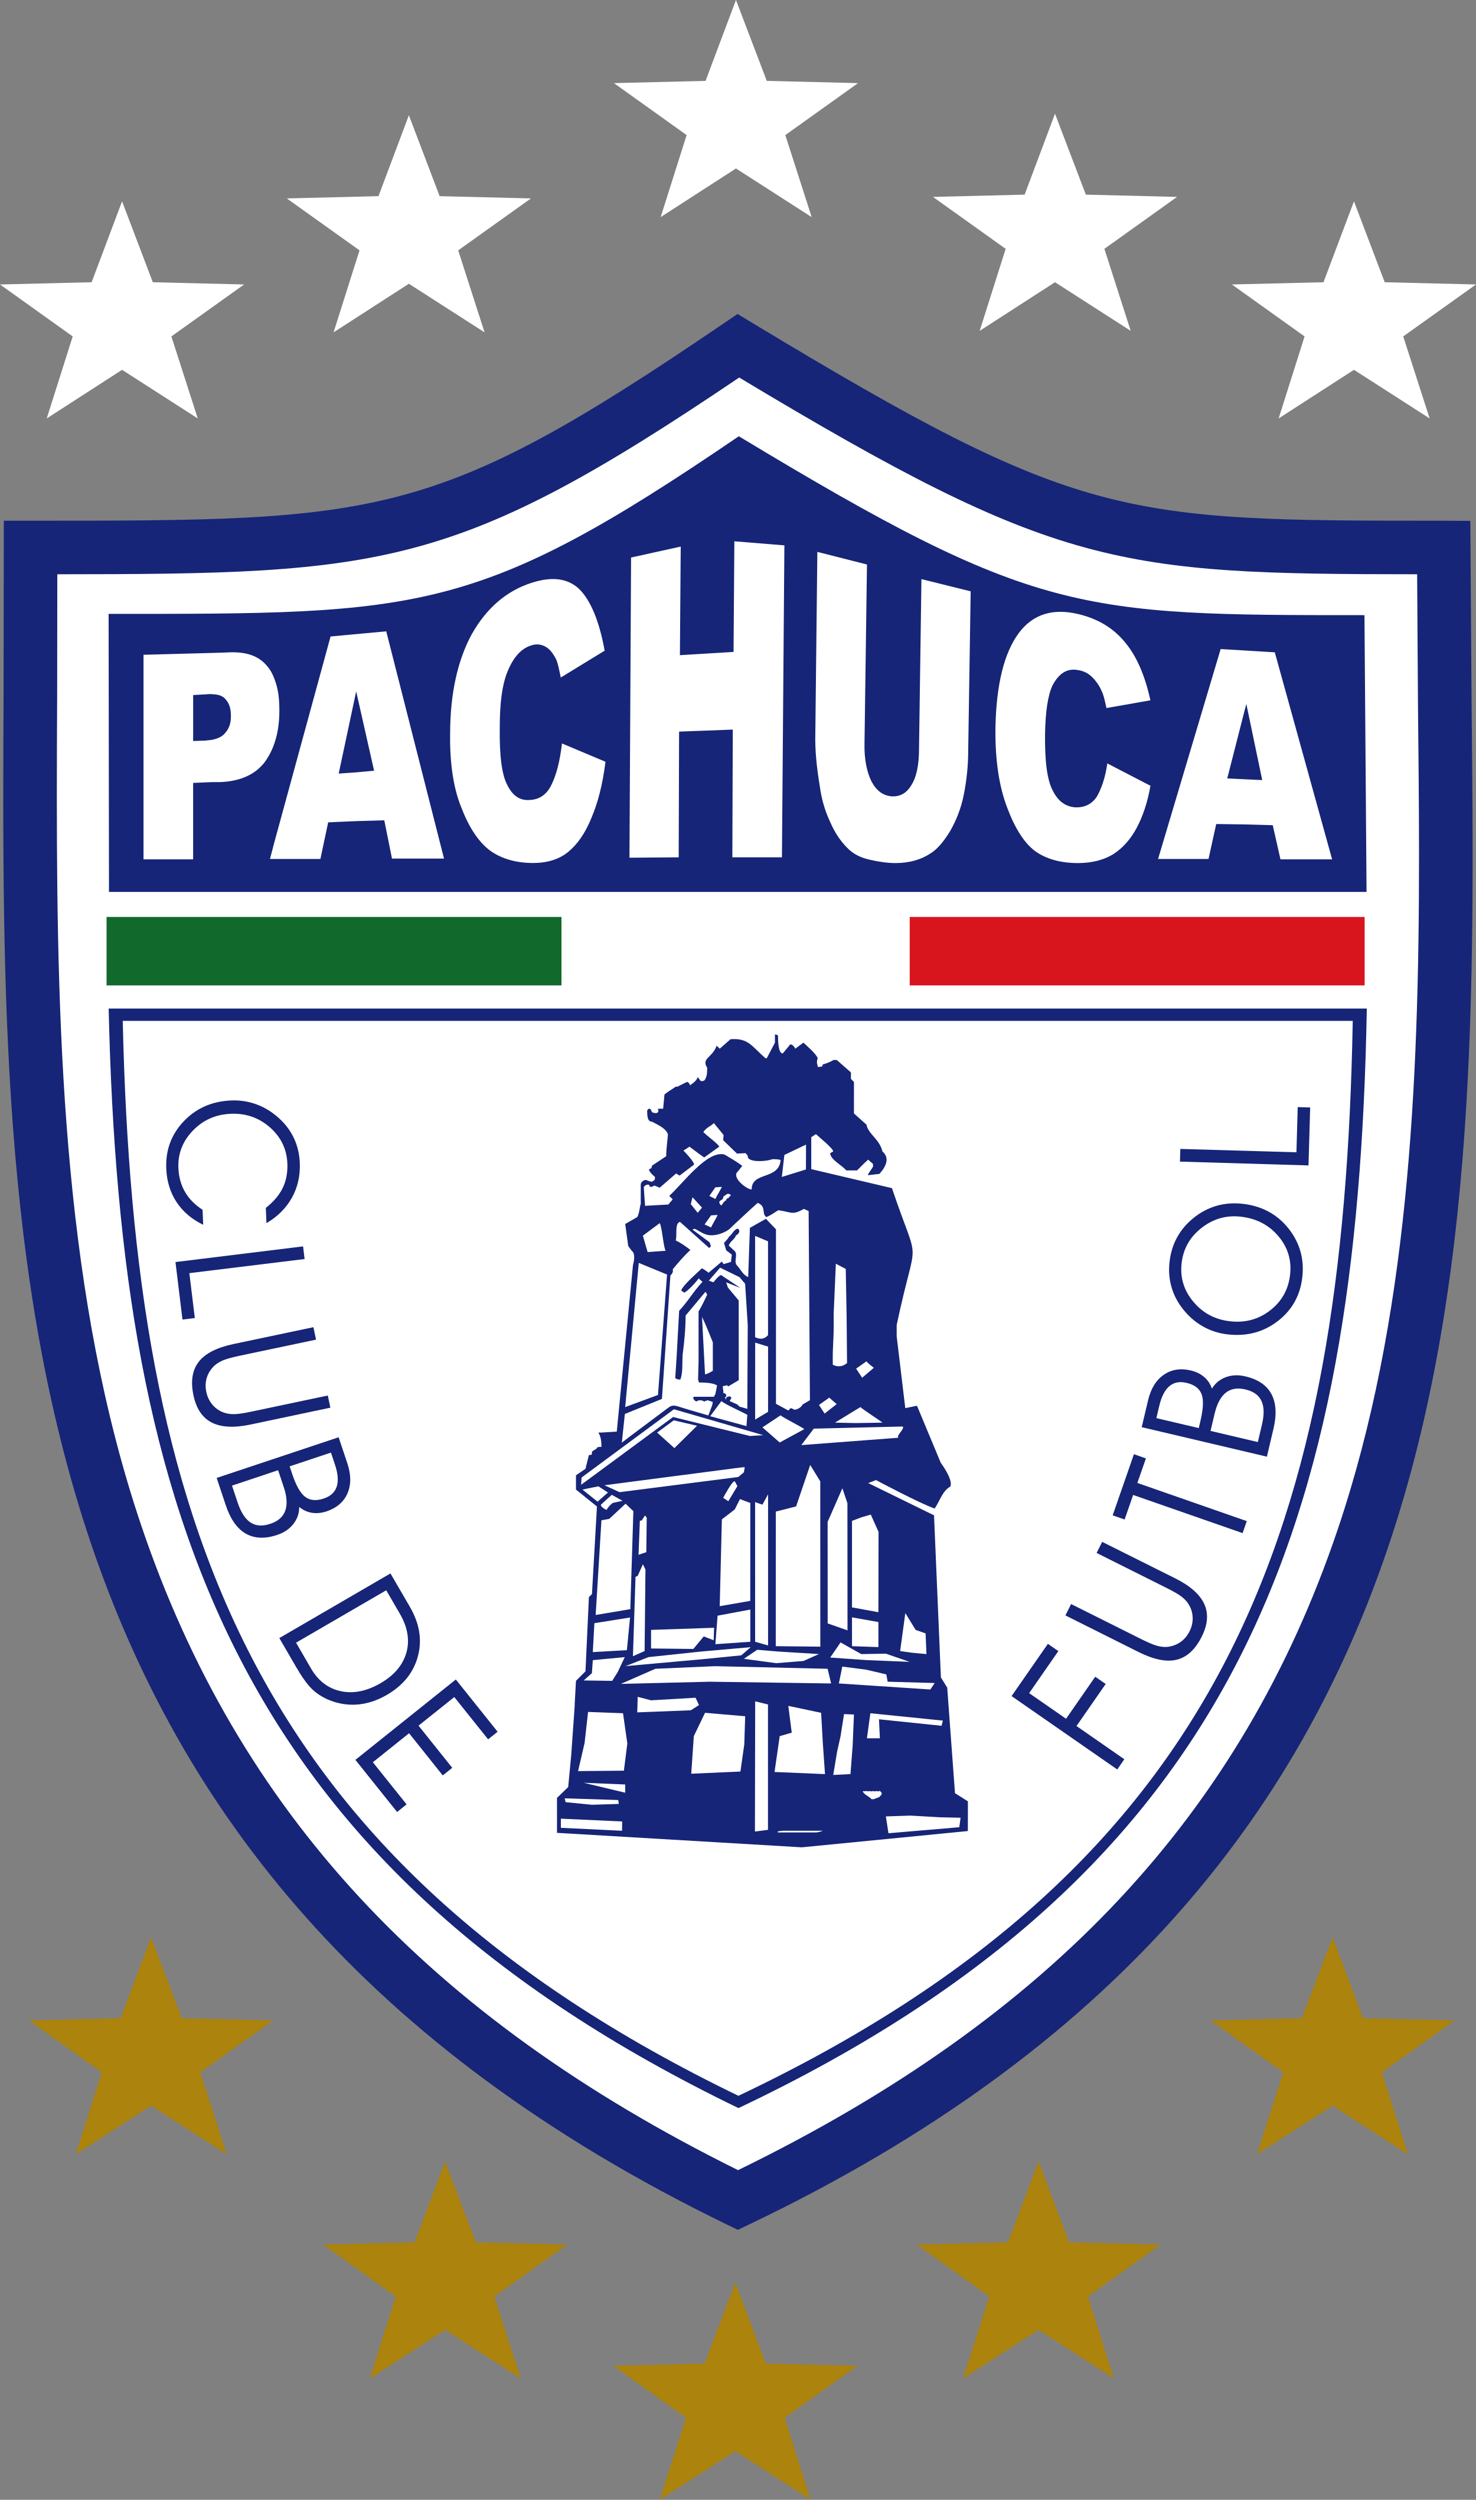
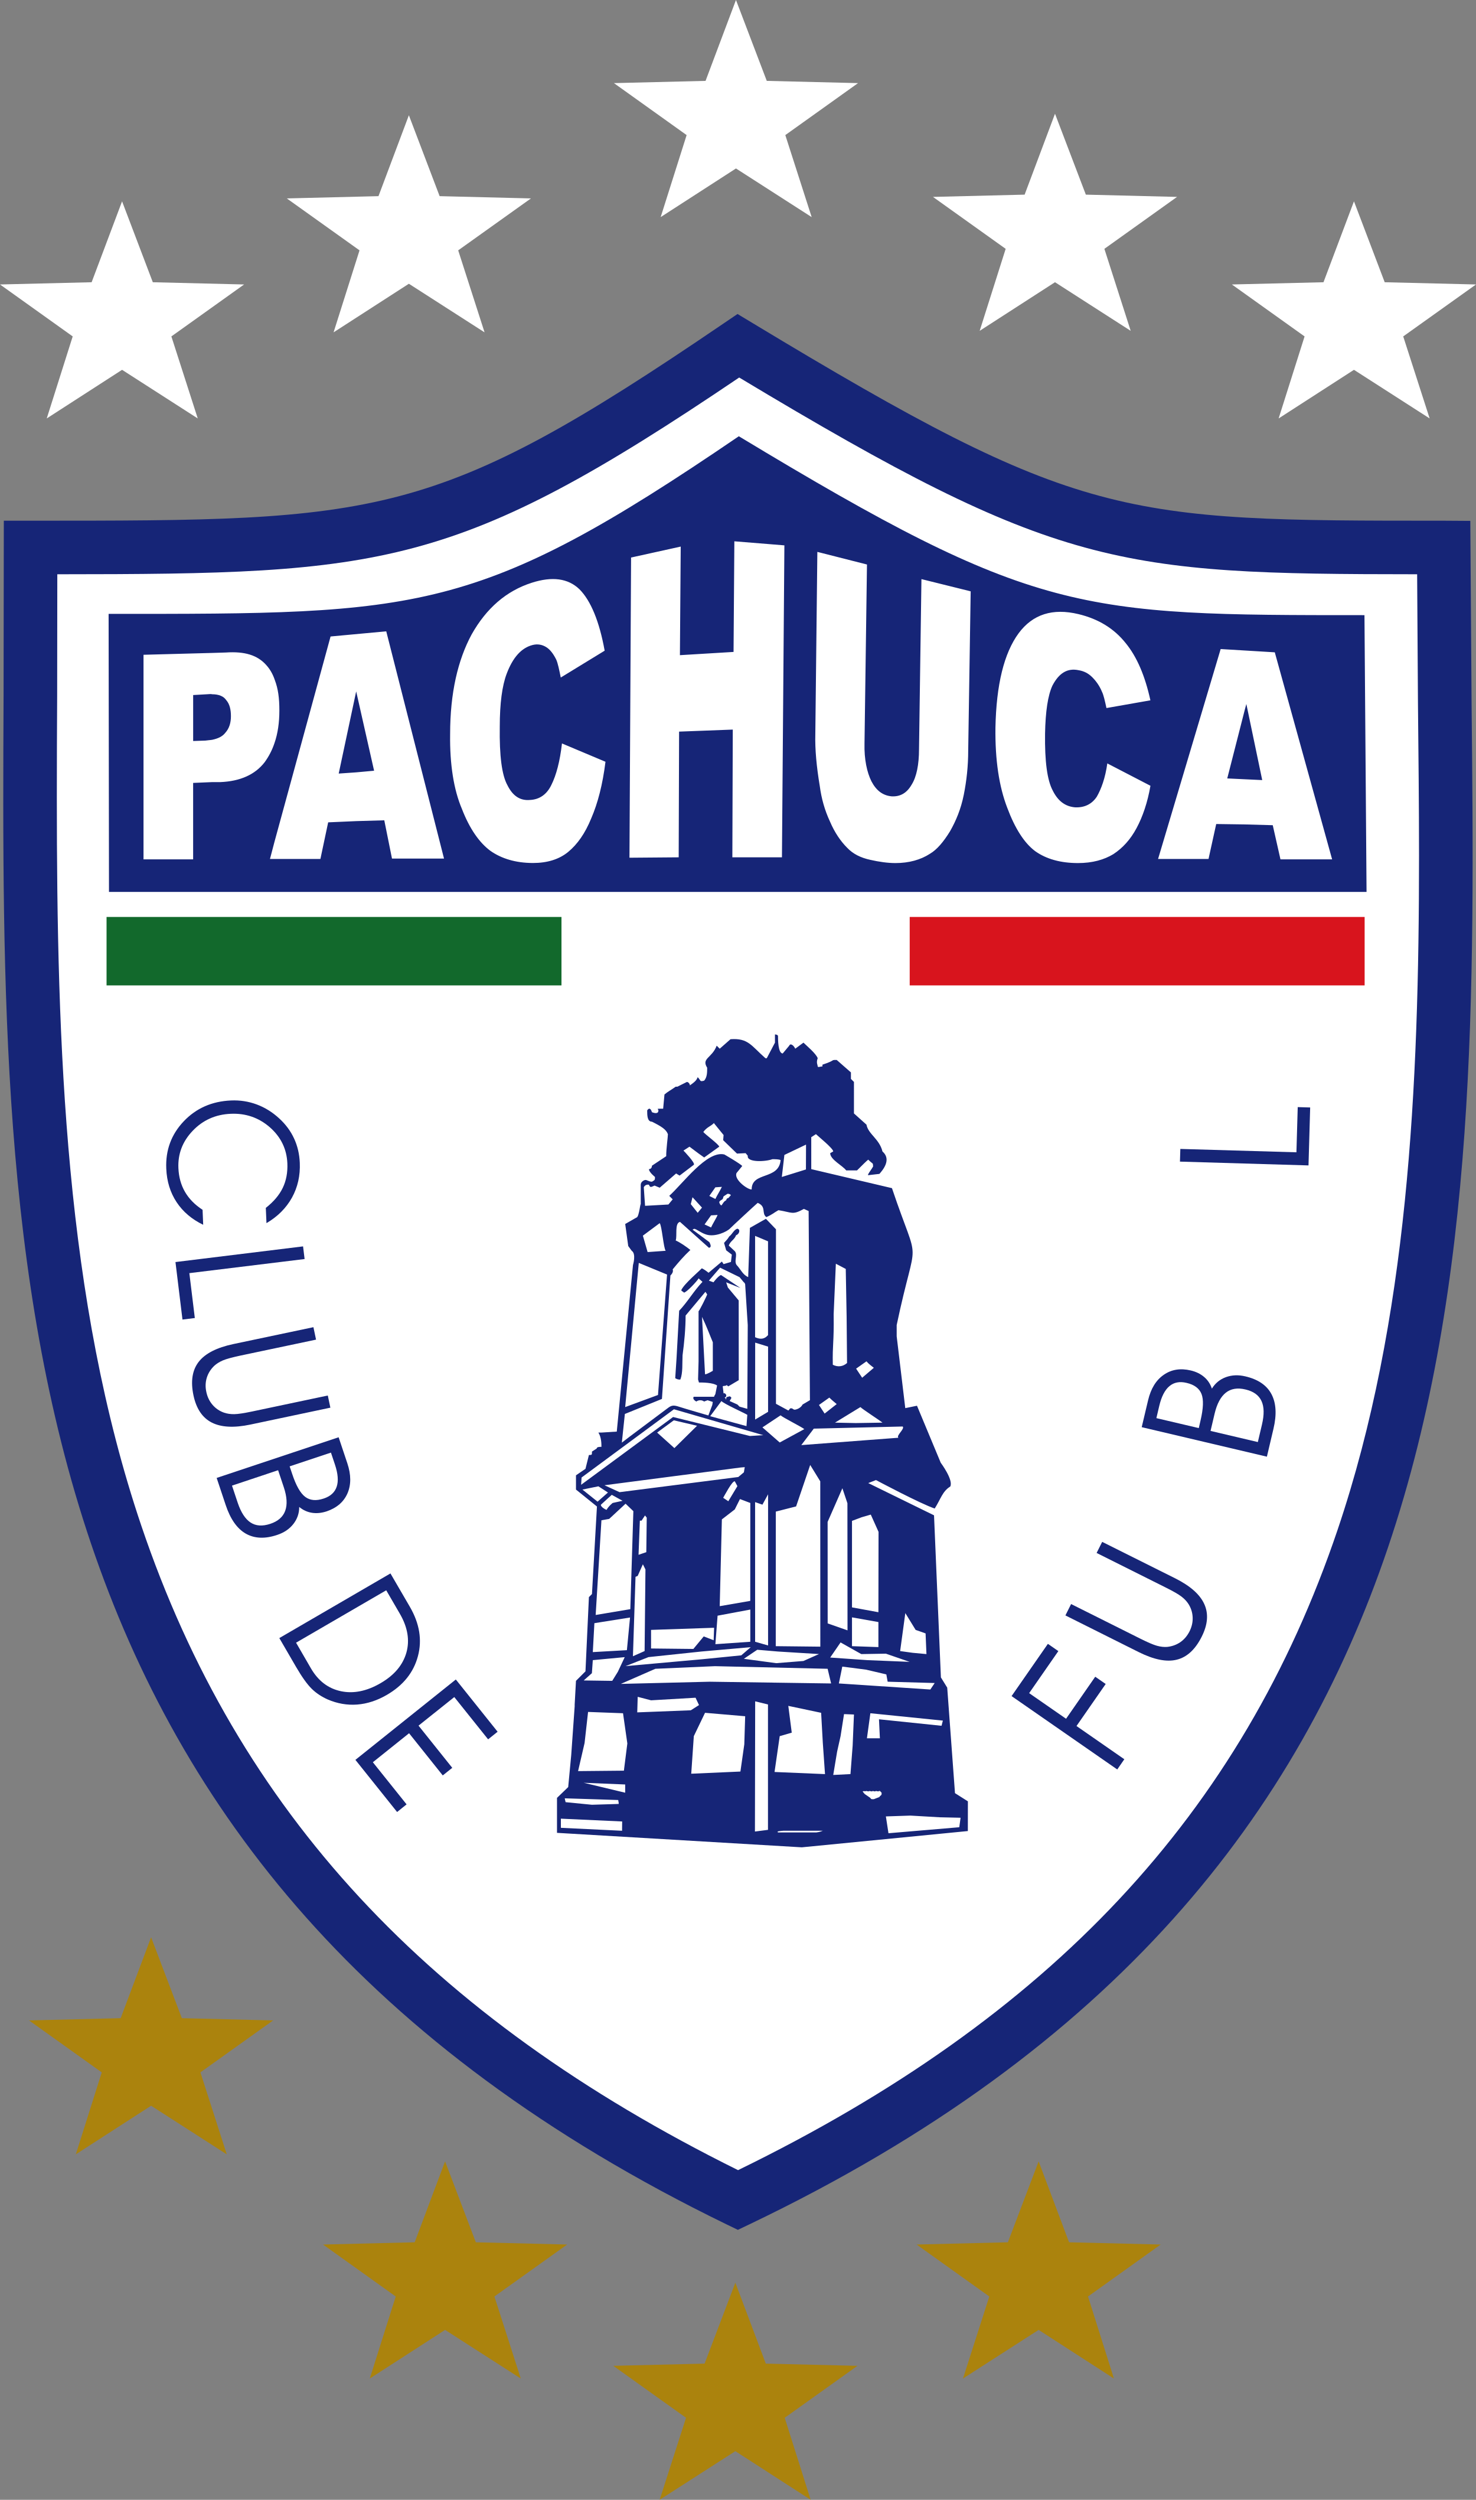
<svg xmlns="http://www.w3.org/2000/svg" version="1.1" id="Layer_1" x="0px" y="0px" viewBox="-215.81 -369.4 500 846.53" enable-background="new -215.809 -369.404 500 846.529" xml:space="preserve">
  <rect x="-215.81" y="-369.4" width="500" height="846.53" fill="#808080" stroke="none" />
  <path fill="#FFFFFF" d="M29.411-247.882c-94.41,64.268-111.944,64.268-225.955,64.268h-8.732l-0.078,56.929   c-0.836,188.315-1.706,383.046,235.712,498.52l3.789,1.837l3.804-1.82C277.36,257.361,275.368,63.27,273.458-124.422l-0.41-59.139   l-8.667-0.053c-105.176,0-118.696,0-225.545-64.514l-4.801-2.895L29.411-247.882z" />
  <path fill="#162577" d="M29.222-259.809c-98.046,66.744-116.257,66.744-234.671,66.744h-9.069l-0.082,59.127   c-0.865,195.584-1.763,397.825,244.81,517.752l3.94,1.902l3.948-1.886C286.741,264.921,284.675,63.352,282.69-131.588l-0.427-61.418   l-9.003-0.058c-109.234,0-123.271,0-234.244-67.002l-4.985-3.005L29.222-259.809z M34.593-241.557   c107.672,64.703,127.99,66.577,229.657,66.625c0.09,12.427,0.278,43.536,0.278,43.536c0.172,17.17,0.36,34.458,0.36,51.772   c0,78.498-3.648,157.333-27.542,228.152c-32.535,96.337-97.197,165.36-203.139,216.969   C-70.89,313.446-135.22,244.013-167.957,147.209c-25.837-76.429-28.6-162.073-28.6-246.598c0-11.528,0.041-23.02,0.111-34.467   c0,0,0.033-28.866,0.049-41.076C-85.674-174.98-61.334-176.719,34.593-241.557z" />
  <path fill="#162577" d="M140.822-101.664c-1.928-3.575-2.739-10.048-2.616-19.277c0.14-7.572,0.96-12.947,2.477-16.256   c2.222-4.264,5.092-6.063,8.945-5.231c1.656,0.279,3.165,0.968,4.543,2.345c1.246,1.234,2.477,2.886,3.32,4.953   c0.55,1.099,0.968,3.03,1.518,5.506l14.882-2.62c-1.813-8.261-4.559-14.743-8.413-19.421c-3.854-4.817-9.085-8.125-15.973-9.773   c-8.683-2.071-15.439,0-20.244,6.478c-4.978,6.748-7.576,17.49-7.863,31.954c-0.14,11.024,1.238,19.974,3.993,27.136   c2.624,7.023,5.797,11.992,9.511,14.739c3.715,2.628,8.544,4.001,14.48,4.001c4.806,0,8.807-1.099,11.972-3.03   c3.165-2.075,5.789-4.961,7.855-8.823c2.066-3.846,3.723-8.675,4.698-14.325l-14.611-7.572c-0.689,4.953-2.059,8.679-3.575,11.299   c-1.656,2.477-4.133,3.71-7.314,3.579C145.086-96.281,142.609-98.077,140.822-101.664z M217.955-78.381h17.498L216.028-148.5   l-18.334-1.107l-21.204,71.09h17.088l2.607-11.836l9.643,0.135l9.511,0.266L217.955-78.381z M-141.148-104.55   c6.609-0.271,11.705-2.468,15.005-6.752c1.382-1.923,2.493-3.997,3.317-6.465c1.107-3.173,1.652-6.9,1.652-11.024   c0-4.264-0.427-7.38-1.529-10.278c-0.689-2.062-1.644-3.71-2.895-5.096c-3.026-3.439-7.441-4.686-13.636-4.272l-4.542,0.144   l-23.418,0.627v69.286h16.809v-25.894l6.473-0.275H-141.148z M-83.021-78.648h17.625l-19.572-76.961l-18.859,1.747l-19.01,69.565   l-1.517,5.772h1.517h15.567l2.628-12.397l9.499-0.415l9.511-0.274L-83.021-78.648z M-15.523-92.284   c2.21-5.096,3.862-11.438,4.821-19.154l-14.739-6.203c-0.688,6.063-1.931,10.745-3.591,14.054c-1.513,3.165-3.989,4.957-7.297,5.088   c-3.309,0.279-5.785-1.377-7.572-4.96c-1.923-3.444-2.755-10.053-2.612-19.831c0-7.994,0.82-13.915,2.325-17.912   c2.066-5.506,4.973-8.814,8.827-9.782c1.652-0.41,3.165-0.139,4.542,0.697c1.374,0.832,2.484,2.337,3.44,4.268   c0.553,1.234,0.967,3.317,1.529,6.06l14.87-9.093c-1.795-9.921-4.694-16.944-8.548-20.806c-3.854-3.71-9.237-4.407-16.121-2.206   c-8.675,2.763-15.423,8.679-20.388,17.498c-4.682,8.671-7.293,19.831-7.293,33.745c-0.143,10.327,1.234,18.875,3.993,25.349   c2.612,6.748,5.92,11.434,9.635,14.189c3.718,2.62,8.544,4.128,14.472,4.128c4.813,0,8.818-1.242,11.848-3.71   C-20.209-83.478-17.598-87.188-15.523-92.284z M49.077-79.07l0.828-105.651l-16.948-1.374l-0.275,37.464l-18.17,1.099l0.274-36.775   l-16.817,3.71L-2.576-78.943l16.674-0.135l0.135-42.568l18.187-0.688l-0.144,43.249h16.801V-79.07z M112.173-115.3l0.836-53.854   l-16.678-4.137l-0.82,57.581c0,5.231-0.836,9.372-2.476,11.988c-1.656,2.891-3.87,4.133-6.757,3.998   c-3.033-0.275-5.231-1.931-6.888-5.096c-1.509-3.03-2.476-7.437-2.345-12.812l0.836-60.607l-16.809-4.272l-0.688,61.714   c-0.14,5.096,0.409,11.024,1.517,17.633c0.549,4.128,1.648,8.126,3.452,11.979c1.64,3.854,3.706,6.752,5.772,8.827   c2.066,2.198,4.689,3.432,7.854,4.129c3.034,0.688,5.921,1.099,8.553,1.099c4.542,0,8.552-1.099,11.717-3.173   c2.32-1.369,4.543-3.985,6.748-7.564c2.059-3.596,3.715-7.581,4.683-12.41C111.615-104.964,112.173-109.925,112.173-115.3z    M246.407-161.086l0.705,93.729h-426.003l-0.127-94.156c105.536,0,124.662,0.427,213.487-60.152   C134.812-161.086,149.579-161.086,246.407-161.086z M205.836-128.927l0.558-2.075l5.379,25.771l-5.937-0.279l-5.912-0.283   L205.836-128.927z M-143.912-134.298c2.202,0,3.854,0.689,4.694,1.931c1.226,1.365,1.636,3.309,1.636,5.498   c0,2.202-0.545,4.133-1.922,5.642c-0.956,1.246-2.468,1.931-4.399,2.345c-0.84,0.143-1.521,0.143-2.341,0.274l-4.133,0.144v-15.567   l4.822-0.274C-145.01-134.298-144.465-134.442-143.912-134.298z M-95.153-135.266l6.068,26.862l-6.068,0.553l-5.92,0.41   L-95.153-135.266z" />
  <path fill="#162577" d="M112.066,240.602l-4.371-2.771l-2.632-35.733l-2.14-3.461l-2.329-54.888l-22.286-10.922l2.624-1.017   c0,0,15.07,8.036,19.892,9.635c2.042-3.214,2.624-5.83,5.265-7.445c1.164-2.206-3.223-8.061-3.223-8.061l-8.044-19.301l-3.969,0.812   l-2.91-24.328v-3.805c6.871-32.618,8.052-17.694-1.6-46.36l-27.337-6.441V15.692l1.591-1.025c0.574,0.59,5.854,4.83,5.854,5.854   l-1.033,0.586c0,2.193,4.256,4.231,5.428,5.846h3.657c1.607-1.607,3.214-3.21,3.805-3.653c1.607,1.603,1.607,1.021,1.607,2.046   c0.582,0-2.206,3.218-1.607,3.218l3.788-0.439c1.033-1.172,4.247-4.825,1.033-7.597c-1.033-4.243-4.821-5.854-5.42-9.077   l-4.239-3.796V-3.015L72.446-4.04v-2.198l-4.821-4.223c-2.206,0,0,0-4.83,1.603c0,0.586,0,0.586,0,0.586   c-0.574,0-1.607,0.438-1.607,0c0-0.586-0.582-1.177,0-2.78c-0.582-1.603-3.788-4.239-4.821-5.272l-2.787,2.058   c-0.435-1.025-1.607-2.05-2.042-1.025l-2.197,2.636c-1.6,0-1.6-4.826-1.6-5.851c0-0.59-1.033-0.59-1.033-0.59v2.78l-2.771,5.272   h-0.451c-4.813-4.239-5.83-6.875-11.836-6.437l-3.653,3.214l-1.025-1.025c-1.603,4.239-5.264,4.239-3.227,7.458   c0,1.603,0,3.206-1.021,4.383c-1.607,0.442-1.017,0-2.185-1.177c-0.451,1.177-1.033,1.611-2.644,2.788   c0-0.586-0.578-1.168-1.025-1.168l-3.214,1.603c0,0,0,0-0.574,0c-1.611,1.177-2.636,1.624-3.8,2.636L8.834,6.053   c-2.78,0-1.603,0-1.603,0.586c0,1.603-2.202,0.582-2.202,0.582S4.451,5.028,3.426,6.64c0,1.603,0,3.805,1.603,3.805   c3.218,1.603,4.83,2.628,5.416,4.239c0,1.025-0.578,4.83-0.578,7.458l-4.83,3.214c0,1.168-1.013,1.168-1.013,1.168   c0,1.033,2.038,2.636,2.038,2.636c0,1.025,0,1.025-1.025,1.611c-1.013,0-1.603-0.586-2.189-0.586c-0.438,0-1.603,0.586-1.603,1.603   c0,1.611,0,4.239,0,7.458c0-3.218-0.438,3.669-1.472,3.669l-3.792,2.181l1.025,7.458l1.173,1.611   c1.595,1.017,0.438,4.817,0.438,4.817l-5.494,56.413l-5.194,0.328c0,0,0,0-1.033,0c1.033,1.615,1.033,3.805,1.033,4.837   c-0.59,0-1.603,0-1.603,0.566l-1.607,1.033c0,1.164,0,1.164-1.033,1.164l-1.165,4.682l-3.218,2.198v4.821l7.105,5.739l-1.689,29.649   l-1.033,1.033l-1.165,25.14l-3.218,3.215l-0.443,8.052v0.574l-1.168,16.53l-1.025,10.823l-3.792,3.657v11.84l82.934,4.903   l56.241-5.511L112.066,240.602z M103.588,213.264l-0.451,1.755l-21.188-2.197l0.304,6.429h-4.387l1.164-8.479L103.588,213.264z    M99.349,202.736l-30.994-2.051l1.164-5.706l8.052,1.033l6.863,1.606l0.451,2.477l15.932,0.442L99.349,202.736z M90.87,176.858   l3.493,5.69l3.37,1.188l0.295,7.003l-4.682-0.435l-4.231-0.582L90.87,176.858z M92.33,193.372l-14.325-0.582l-12.586-0.878   l3.518-5.116l7.019,3.944l8.331-0.14L92.33,193.372z M64.566,180.352l-0.017-34.373l5.002-11.397l1.705,5.076l0.033,43.047   L64.566,180.352z M81.752,188.37l-8.945-0.312v-9.758l8.945,1.591V188.37z M79.17,143.502l2.632,5.854l-0.05,27.206l-8.945-1.64   v-29.289l3.305-1.246L79.17,143.502z M77.71,91.6c0.722,0.877,1.755,1.599,2.493,2.197l-3.953,3.361l-2.05-3.083L77.71,91.6z    M83.13,112.36l-9.068,0.147l-7.02-0.147l8.618-5.264C76.39,107.834,82.253,111.622,83.13,112.36z M66.592,75.668l0.746-17.121   l3.354,1.763l0.295,16.235l0.14,15.628c-1.313,1.181-3.066,1.477-4.821,0.591C66.157,85.598,66.73,85.598,66.592,75.668z    M65.132,103.882c0.738,0.738,1.599,1.46,2.493,2.198l-4.092,3.214l-1.911-2.919L65.132,103.882z M59.868,114.394l30.125-0.721   c0.737,0.877-2.337,3.083-1.46,3.804l-32.904,2.493L59.868,114.394z M-5.934,135.909l-5.112-2.345l46.053-6.002l1.468-0.131   l-0.291,1.754l-1.898,1.591L-5.934,135.909z M-4.909,138.829l-3.362,0.737c0,0-1.468,1.164-2.046,2.32   c-0.295,0-2.083-1.008-1.931-1.729c0.139-0.156,3.677-3.346,3.677-3.346L-4.909,138.829z M6.796,115.723l5.649-4.149l7.875,1.845   l-7.675,7.568L6.796,115.723z M27.996,174.513l0.73-29.387l4.375-3.378l1.755-3.51l3.505,1.328l-0.017,33.159L27.996,174.513z    M38.36,175.661v10.905l-11.828,0.82l0.742-9.651L38.36,175.661z M29.168,137.812c0.295-0.442,3.067-5.854,3.94-5.575l0.882,1.623   l-3.083,5.117L29.168,137.812z M26.09,181.827l-0.144,4.23l-3.366-1.304l-3.51,4.248l-14.333-0.156v-6.297L26.09,181.827z    M3.274,144.535l-0.147,11.693l-2.628,0.885l0.443-11.561H1.52l1.168-1.755L3.274,144.535z M0.212,164.264l1.755-3.936l0.873,1.755   l-0.287,27.632l-3.952,1.755l0.874-26.895L0.212,164.264z M3.865,191.765l17.994-1.902l16.658-1.468l-3.215,2.771l-13.152,1.313   l-26.046,2.337L3.865,191.765z M40.714,189.272l6.871,0.59l14.037,0.869l-5.264,2.346l-9.225,0.737l-10.963-1.476L40.714,189.272z    M39.983,49.117l4.379,1.841v31.77c-1.181,1.328-2.492,1.574-4.379,0.705C39.983,83.235,39.983,49.117,39.983,49.117z M40.009,85.27   l4.37,1.345v22.089l-4.387,2.616L40.009,85.27z M48.618,109.884c0.722,0.722,7.175,3.937,8.035,4.674l-8.33,4.526l-5.854-5.116   L48.618,109.884z M44.362,187.813l-4.37-1.246l-0.009-47.295l2.485,0.869l1.91-3.51v51.182H44.362z M46.979,188.059l0.016-45.573   l6.88-1.755l4.772-14.037l3.41,5.543l0.017,55.986L46.979,188.059z M49.905,21.707l7.33-3.501l-0.032,8.421l-8.167,2.542   L49.905,21.707z M4.017,31.788c0.435,1.025,0.586,0.881,1.906,0.295l1.747,0.721l5.555-4.821l1.177,0.726l4.821-3.661   c0.586-0.583-3.218-4.526-3.509-4.821l2.045-1.316l2.923,2.198l2.05,1.459l5.112-3.666c-0.279-0.877-4.526-3.948-5.407-4.964   c1.308-1.763,2.333-1.763,3.653-3.071v0.147l3.214,3.948l-0.136,1.754l4.678,4.535l2.923-0.144l0.738,0.873   c-0.443,2.333,5.985,2.05,8.33,1.168c1.033,0,2.051,0,2.788,0.291c-0.599,6.879-9.807,3.805-9.807,9.95   c-1.312,0.144-6.137-3.374-5.116-5.567l1.906-2.341c0-0.435-7.019-4.535-6.129-3.948C23.63,20.218,15.578,31.333,10.9,35.568   l1.168,1.176c0,0-1.312,1.603-1.463,1.755l-7.892,0.443c0,0-0.435-5.994-0.435-6.289C2.553,32.091,3.127,31.644,4.017,31.788z    M26.524,36.625l-2.046-1.033l2.046-2.923l2.202-0.151C28.279,33.542,26.971,35.592,26.524,36.625z M27.267,42.033   c-0.295,0.881-1.775,3.214-2.202,4.239l-2.202-1.025l2.202-3.075L27.267,42.033z M29.021,36.625l0.275-0.881l1.328-0.874h0.144   c0.443,0,0.73,0.152,1.021,0.443l-0.881,1.009c-0.14,0-0.275,0-0.427,0.151c-0.151,0.152-0.295,0.435-0.295,0.586   c-0.881,0.438-1.017,1.033-1.603,1.747c-0.443-0.144-0.578-0.578-0.738-1.013C27.844,37.195,28.574,37.06,29.021,36.625z    M21.99,39.548l-1.451,1.755l-2.341-2.931l0.578-2.337C19.505,36.769,21.26,38.807,21.99,39.548z M7.657,44.813   c0.734,0.722,1.32,8.63,2.042,9.352L3.57,54.603l-1.603-5.559L7.657,44.813z M0.581,58.269l9.573,3.943l-3.066,40.785l-11.115,4.1   L0.581,58.269z M-4.138,109.425l12.562-5.092l2.87-41.81c0,0,1.202-1.033,0.759-2.05c2.046-2.492,3.661-4.387,6.002-6.584   c-1.459-1.168-3.366-2.489-4.973-3.218c0.574-1.468-0.443-5.851,1.456-6.297l9.798,8.773c1.165-0.152,0.291-1.603,0.152-1.906   l-5.703-4.239l0.586-0.287c0.874,0.152,2.099,1.304,4.014,1.935c2.98,0.988,7.072-0.943,8.13-2.058   c0.32-0.369,8.684-8.122,9.355-8.659c3.067,1.32,1.165,3.51,2.919,4.83c2.05-0.873,2.493-1.459,4.101-2.345   c4.682,0.734,4.682,1.755,8.625-0.435l1.6,0.722c0,0.881,0.442,64.055,0.442,64.055l-2.492,1.468   c-0.435,0.869-1.46,1.599-2.633,1.755c-0.582,0-0.869-0.591-1.172-0.451c-0.582-0.156-0.582,0.451-1.025,0.722l-4.182-2.271V46.887   l-3.411-3.555l-5.42,3.075l-0.582,16.666c-1.75-0.729-2.488-2.493-3.657-3.805c-1.468-1.32,0.295-3.661-0.881-4.969l-2.042-1.907   c0.582-1.603,1.898-1.906,2.484-3.501c1.017-0.295,1.607-1.915,0.447-2.202c-1.185,0.287-1.755,1.906-2.78,2.628   c-0.578,1.025-1.177,1.463-1.747,2.193l0.722,2.493l1.906,1.459l-0.295,2.484l-2.493,0.738l-0.57-0.878l-4.526,3.805   c-0.152-0.155-2.05-1.615-2.341-1.468c-0.59,0.738-5.854,5.108-6.879,7.314c0,0.435,0.582,0.435,0.873,0.869   c0.873,0,4.534-3.944,4.989-4.821l1.308,1.181c-2.936,3.066-4.985,6.715-7.9,9.79L13.36,90.714l-0.435,6.592   c0.435,0.279,1.173,0.591,1.755,0.427c0.873-2.328,0.586-5.396,0.729-8.183c0.586-4.396,1.033-9.069,1.033-13.456l6.715-8.035   l0.586,0.877c0,0.295-2.628,5.56-2.911,5.707V91.6l-0.168,6.133l0.295,1.033c1.181,0,4.69,0,6.146,1.017l-0.59,2.936   c-0.152,0.279-0.291,0.427-0.443,0.877h-6.871c-0.147,0.148-0.147,0.287-0.147,0.443c0,0.451,0.443,0.877,1.021,1.173   c0.75-0.574,1.907-0.574,2.628,0l1.177-0.435l1.763,0.573l-0.168,1.033l-1.324,3.542c0,0-8.228-2.378-9.925-2.943   c-1.697-0.558-2.436-0.533-3.534,0.246c-0.992,0.771-14.98,11.151-15.854,11.906L-4.138,109.425z M34.72,106.949l-0.729-0.722   l-2.628-1.181l0.578-1.018c0-0.295-0.291-0.442-0.578-0.59l-1.025,0.295c-0.151,0.147-0.151,0.591-0.151,0.886   c-0.152-0.295-0.152-0.591-0.578-0.738c0.144,0,0.578-0.155,0.578-0.59c0.151-0.295-0.152-0.574-0.443-0.869   c-0.144,0-0.279,0-0.447,0l-0.275-2.346c0.275-0.295,1.013,0,1.308-0.442c0.295,0.147,0.295,0.295,0.57,0.442   c0.742-0.442,3.546-2.099,3.546-2.099l-0.021-26.993l-3.666-4.387l-0.582-1.755l4.822,1.911l-6.577-4.387   c-0.873,0.295-2.771,2.632-2.484,2.484l-1.611-0.574l3.801-4.395l6.584,3.214l1.459,1.755c0.152,0,0.295,0.295,0.438,0.59   l0.882,13.891l-0.147,28.354L34.72,106.949z M37.344,109.721l-0.287,3.82L24.77,110.18l3.805-5.125   C29.296,105.932,36.475,109.146,37.344,109.721z M25.659,85.154v9.659c0,0-2.197,1.312-2.636,1.164l-1.025-19.433   C23.613,79.898,24.2,81.661,25.659,85.154z M-18.799,130.94l31.294-23.106l30.269,8.773l-4.534,0.279l-26.03-6.429l-31.15,22.951   L-18.799,130.94z M-18.512,135.024l5.408-1.099l3.247,2.099l-3.526,3.1L-18.512,135.024z M-12.071,145.421l2.628-0.459l5.547-5.149   l2.64,2.525l-1.033,33.191l-11.737,1.969L-12.071,145.421z M-14.457,180.27l12.074-1.919l-1.066,11.061l-11.545,0.656   L-14.457,180.27z M-15.306,197.209l0.312-4.419l10.815-1.017l-2.337,4.969l-1.902,3.066l-9.659-0.14L-15.306,197.209z    M-6.372,240.158c0,0.738,0.151,0.296,0.151,1.329l-9.068,0.278l-8.925-0.877l-0.291-1.304L-6.372,240.158z M-25.809,249.571v-3.099   l20.757,0.951l-0.033,3.148L-25.809,249.571z M-4.027,237.683l-14.05-3.362l14.05,0.574C-4.027,235.78-4.027,236.502-4.027,237.683z    M-4.466,230.221l-15.518,0.147l2.202-9.512l1.185-10.527l11.836,0.442l1.464,10.233L-4.466,230.221z M0.06,210.477l0.152-5.265   l4.526,1.181l15.071-0.877l1.168,2.492l-2.771,1.764L0.06,210.477z M36.323,221.3l-1.316,9.216l-16.657,0.738l0.873-12.726   l3.8-7.904l13.595,1.164L36.323,221.3z M44.33,250.261l-4.403,0.573l0.082-44.097l4.337,1.065v42.458H44.33z M60.745,251.13H47.74   c-0.59-0.451,0.738-0.451,1.902-0.574h1.313h11.987C62.5,250.687,62.073,250.982,60.745,251.13z M46.568,230.663l1.755-12.135   l4.075-1.181l-1.165-9.069l11.119,2.346l0.573,10.232l0.738,10.528L46.568,230.663z M24.626,200.096l-30.125,0.738l11.697-5.117   l20.187-0.886l38.165,0.886l1.181,4.969L24.626,200.096z M73.028,221.742l-0.738,9.635l-5.838,0.295l1.312-7.88l1.173-5.264   l1.173-7.462l3.361,0.132L73.028,221.742z M82.818,238.272c-0.147,0.427-0.565,0.427-0.722,0.869l-1.902,0.738   c-0.147,0-0.442,0-0.59,0c-0.296,0-0.443-0.164-0.591-0.442l-1.902-1.313l-0.729-0.877c0.155,0,0.303,0,0.451-0.156   c0.278,0.156,0.573,0.156,0.721,0l0.878,0.156c0.155-0.296,0.738,0,1.188,0c0.147-0.296,0.583,0,1.018,0   c0.286-0.296,0.721,0,1.181,0c0-0.156,0.139-0.156,0.442-0.156l0.574,0.591C82.818,237.683,82.818,238.125,82.818,238.272z    M109.147,249.375l-23.984,2.033l-0.877-5.698l8.322-0.279l9.963,0.574l7.019,0.155L109.147,249.375z" />
  <path fill="#162577" d="M-125.541,44.805l-0.225-5.166c2.661-2.091,4.575-4.358,5.744-6.793c1.172-2.443,1.685-5.194,1.558-8.277   c-0.209-4.871-2.198-8.941-5.933-12.226c-3.755-3.268-8.171-4.796-13.259-4.567c-5.125,0.217-9.421,2.132-12.865,5.744   c-3.452,3.608-5.072,7.835-4.854,12.66c0.135,3.021,0.874,5.703,2.234,8.044c1.361,2.341,3.341,4.366,5.953,6.063l0.209,5.071   c-3.87-1.865-6.867-4.416-9.015-7.667c-2.148-3.251-3.317-7.035-3.493-11.36c-0.271-6.232,1.697-11.562,5.904-15.998   c4.206-4.432,9.544-6.789,16.018-7.068c3.05-0.135,5.961,0.32,8.741,1.353c2.771,1.033,5.317,2.62,7.601,4.727   c2.181,1.997,3.862,4.255,5.026,6.777c1.168,2.509,1.816,5.264,1.943,8.245c0.184,4.321-0.697,8.253-2.648,11.795   C-118.866,39.696-121.752,42.578-125.541,44.805z" />
  <path fill="#162577" d="M-113.146,52.676l0.521,4.284l-39.042,4.776l1.853,15.202l-4.182,0.517l-2.374-19.474L-113.146,52.676z" />
  <path fill="#162577" d="M-109.637,80.038l0.89,4.215l-25.661,5.411c-2.759,0.591-4.727,1.132-5.908,1.624   c-1.185,0.508-2.177,1.147-2.956,1.869c-1.209,1.181-2.033,2.509-2.497,4.034c-0.459,1.517-0.513,3.1-0.147,4.764   c0.34,1.673,1.049,3.133,2.086,4.354c1.042,1.222,2.337,2.115,3.883,2.664c1.041,0.361,2.197,0.533,3.477,0.517   c1.275-0.016,3.296-0.327,6.051-0.901l25.652-5.412l0.873,4.116l-27.112,5.724c-5.526,1.164-9.893,0.935-13.074-0.688   c-3.181-1.624-5.231-4.69-6.187-9.184c-1.008-4.756-0.422-8.553,1.763-11.373c2.189-2.82,6.096-4.821,11.737-6.019L-109.637,80.038z   " />
  <path fill="#162577" d="M-119.69,134.188c1.103,3.28,1.254,5.953,0.496,8.02c-0.754,2.082-2.443,3.559-5.071,4.428   c-2.636,0.869-4.85,0.737-6.658-0.443c-1.804-1.188-3.263-3.427-4.375-6.739l-1.923-5.765l15.62-5.215L-119.69,134.188z    M-102.34,126.578c1.021,3.059,1.226,5.56,0.586,7.462c-0.631,1.919-2.091,3.264-4.375,4.018c-2.563,0.861-4.645,0.673-6.281-0.549   s-3.116-3.821-4.44-7.831l-0.841-2.509l13.989-4.657L-102.34,126.578z M-142.415,131.088l3.063,9.184   c1.579,4.739,3.837,7.971,6.777,9.659c2.948,1.689,6.49,1.854,10.647,0.459c2.324-0.771,4.153-1.992,5.489-3.697   c1.329-1.706,1.997-3.633,1.989-5.781c1.287,1.066,2.714,1.722,4.292,1.977c1.579,0.246,3.251,0.09,5.022-0.492   c3.423-1.173,5.769-3.189,7.035-6.093c1.259-2.902,1.242-6.297-0.041-10.15l-2.956-8.839L-142.415,131.088z" />
  <path fill="#162577" d="M-80.336,177.12c2.628,4.543,3.37,8.922,2.193,13.12c-1.201,4.197-4.087,7.642-8.716,10.331   c-4.703,2.738-9.192,3.641-13.468,2.738c-4.289-0.901-7.667-3.477-10.135-7.707l-5.055-8.725l30.54-17.744L-80.336,177.12z    M-121.19,185.32l5.699,9.807c1.976,3.395,3.731,5.838,5.26,7.347c1.525,1.5,3.333,2.689,5.44,3.632   c3.247,1.395,6.556,1.977,9.983,1.723c3.399-0.263,6.765-1.361,10.073-3.288c5.535-3.23,9.028-7.568,10.496-13.087   c1.472-5.493,0.553-11.053-2.71-16.694l-6.593-11.331L-121.19,185.32z" />
  <path fill="#162577" d="M-61.399,199.341l14.157,17.695l-3.219,2.574l-11.458-14.316l-12.111,9.676l11.422,14.283l-3.218,2.575   l-11.41-14.284l-12.267,9.823l11.426,14.268l-3.214,2.583l-14.124-17.654L-61.399,199.341z" />
  <path fill="#162577" d="M183.902,23.969l0.131-4.296l39.325,1.14l0.442-15.304l4.215,0.127l-0.565,19.622L183.902,23.969z" />
-   <path fill="#162577" d="M191.216,46.424c3.952-3.1,8.38-4.366,13.3-3.805c5.248,0.578,9.479,2.78,12.71,6.576   c3.214,3.792,4.542,8.146,3.984,13.066c-0.558,5.001-2.804,9.02-6.724,12.069c-3.919,3.05-8.462,4.297-13.595,3.706   c-5.084-0.558-9.216-2.755-12.431-6.593c-3.214-3.82-4.542-8.166-4.001-13.013C185.001,53.517,187.256,49.511,191.216,46.424z    M181.032,66.427c0.771,2.706,2.059,5.198,3.887,7.486c1.943,2.468,4.198,4.419,6.789,5.887c2.575,1.451,5.379,2.354,8.413,2.682   c6.444,0.722,12.086-0.771,16.924-4.51c4.854-3.73,7.625-8.708,8.314-14.932c0.377-3.255,0.099-6.33-0.82-9.253   c-0.927-2.923-2.46-5.608-4.624-8.085c-1.895-2.144-4.067-3.829-6.527-5.071c-2.443-1.234-5.215-2.034-8.281-2.378   c-3.1-0.353-6.067-0.106-8.905,0.713c-2.82,0.833-5.403,2.21-7.756,4.133c-2.346,1.906-4.183,4.087-5.527,6.555   c-1.36,2.477-2.197,5.231-2.541,8.262C180.032,60.917,180.254,63.762,181.032,66.427z" />
  <path fill="#162577" d="M195.652,109.294c0.795-3.346,2.066-5.707,3.805-7.085c1.722-1.36,3.936-1.722,6.625-1.082   c2.697,0.623,4.51,1.919,5.42,3.87c0.935,1.952,0.984,4.625,0.181,8.02l-1.395,5.92l-16.021-3.771L195.652,109.294z M176.899,106.67   c0.738-3.132,1.887-5.371,3.428-6.658c1.542-1.312,3.493-1.673,5.813-1.115c2.632,0.599,4.313,1.87,5.06,3.747   c0.754,1.911,0.631,4.903-0.328,9.004l-0.591,2.558l-14.365-3.37L176.899,106.67z M213.355,123.889l2.222-9.429   c1.156-4.871,0.91-8.79-0.688-11.775c-1.6-3.001-4.543-4.984-8.807-5.985c-2.395-0.574-4.592-0.476-6.625,0.263   c-2.034,0.754-3.616,2.05-4.731,3.887c-0.533-1.591-1.394-2.903-2.615-3.937c-1.222-1.049-2.723-1.787-4.526-2.214   c-3.526-0.844-6.576-0.344-9.184,1.477c-2.615,1.804-4.37,4.689-5.305,8.658l-2.148,9.061L213.355,123.889z" />
-   <path fill="#162577" d="M161.107,143.765l7.207-20.712l4.06,1.427l-2.903,8.306l37.063,12.923l-1.41,4.067l-37.079-12.923   l-2.886,8.306L161.107,143.765z" />
  <path fill="#162577" d="M145.102,177.646l1.928-3.854l23.45,11.726c2.534,1.263,4.387,2.066,5.649,2.411   c1.246,0.344,2.402,0.459,3.469,0.377c1.673-0.181,3.148-0.722,4.46-1.623c1.288-0.895,2.305-2.116,3.083-3.625   c0.771-1.541,1.132-3.115,1.066-4.723c-0.058-1.607-0.517-3.1-1.378-4.493c-0.59-0.935-1.377-1.788-2.394-2.566   c-1.017-0.787-2.788-1.804-5.313-3.059l-23.451-11.726l1.887-3.755l24.795,12.381c5.06,2.55,8.314,5.42,9.79,8.675   c1.484,3.256,1.205,6.921-0.86,11.037c-2.182,4.362-5.002,6.953-8.462,7.806c-3.461,0.861-7.773-0.017-12.923-2.591L145.102,177.646   z" />
  <path fill="#162577" d="M126.866,204.966l12.3-17.694l3.542,2.46l-9.889,14.234l12.504,8.675l9.881-14.234l3.542,2.46l-9.889,14.234   l16.202,11.25l-2.395,3.46L126.866,204.966z" />
  <polygon fill="#FFFFFF" points="33.502,-369.404 43.937,-342.009 74.856,-341.255 50.217,-323.654 59.146,-295.878 33.502,-312.351    7.993,-295.878 16.788,-323.654 -7.84,-341.255 23.199,-342.009 " />
  <polygon fill="#FFFFFF" points="141.576,-330.882 152.022,-303.487 182.918,-302.721 158.304,-285.133 167.216,-257.365    141.576,-273.83 116.06,-257.365 124.865,-285.133 100.234,-302.721 131.286,-303.487 " />
  <polygon fill="#FFFFFF" points="242.849,-301.22 253.262,-273.822 284.19,-273.067 259.535,-255.475 268.488,-227.699    242.849,-244.164 217.332,-227.699 226.122,-255.475 201.49,-273.067 232.525,-273.822 " />
  <polygon fill="#FFFFFF" points="-174.459,-301.22 -164.045,-273.822 -133.121,-273.067 -157.756,-255.475 -148.823,-227.699    -174.459,-244.164 -199.976,-227.699 -191.182,-255.475 -215.809,-273.067 -184.77,-273.822 " />
  <polygon fill="#FFFFFF" points="-77.302,-330.37 -66.885,-302.975 -35.952,-302.208 -60.596,-284.621 -51.663,-256.853    -77.302,-273.309 -102.811,-256.853 -94.021,-284.621 -118.657,-302.208 -87.597,-302.975 " />
-   <path fill="#162577" d="M-179.001-27.86c3.907,172.707,43.638,290.255,213.352,372.349   C204.688,263.708,244.087,145.864,247.203-27.86H-179.001z M34.334,340.324c-165.91-80.257-204.743-195.182-208.563-364.011h416.667   C239.372,146.159,200.867,261.346,34.334,340.324z" />
  <rect x="-179.715" y="-58.883" fill="#12692C" width="154.106" height="23.18" />
  <rect x="92.354" y="-58.883" fill="#D8141D" width="154.11" height="23.18" />
  <polygon fill="#AB830D" points="-65.036,362.528 -54.618,389.932 -23.686,390.686 -48.329,408.282 -39.396,436.063 -65.036,419.598    -90.544,436.063 -81.755,408.282 -106.378,390.686 -75.338,389.932 " />
  <polygon fill="#AB830D" points="-164.624,286.634 -154.206,314.036 -123.281,314.791 -147.917,332.387 -138.992,360.15    -164.624,343.686 -190.132,360.15 -181.342,332.387 -205.978,314.791 -174.935,314.036 " />
  <polygon fill="#AB830D" points="136.033,362.528 125.611,389.932 94.691,390.686 119.322,408.282 110.401,436.063 136.033,419.598    161.534,436.063 152.761,408.282 177.375,390.686 146.34,389.932 " />
-   <polygon fill="#AB830D" points="235.625,286.634 225.195,314.036 194.283,314.791 218.914,332.387 209.985,360.15 235.625,343.686    261.142,360.15 252.344,332.387 276.967,314.791 245.932,314.036 " />
  <polygon fill="#AB830D" points="33.293,403.608 22.872,431.011 -8.049,431.766 16.586,449.361 7.649,477.125 33.293,460.661    58.802,477.125 50.012,449.361 74.644,431.766 43.608,431.011 " />
</svg>